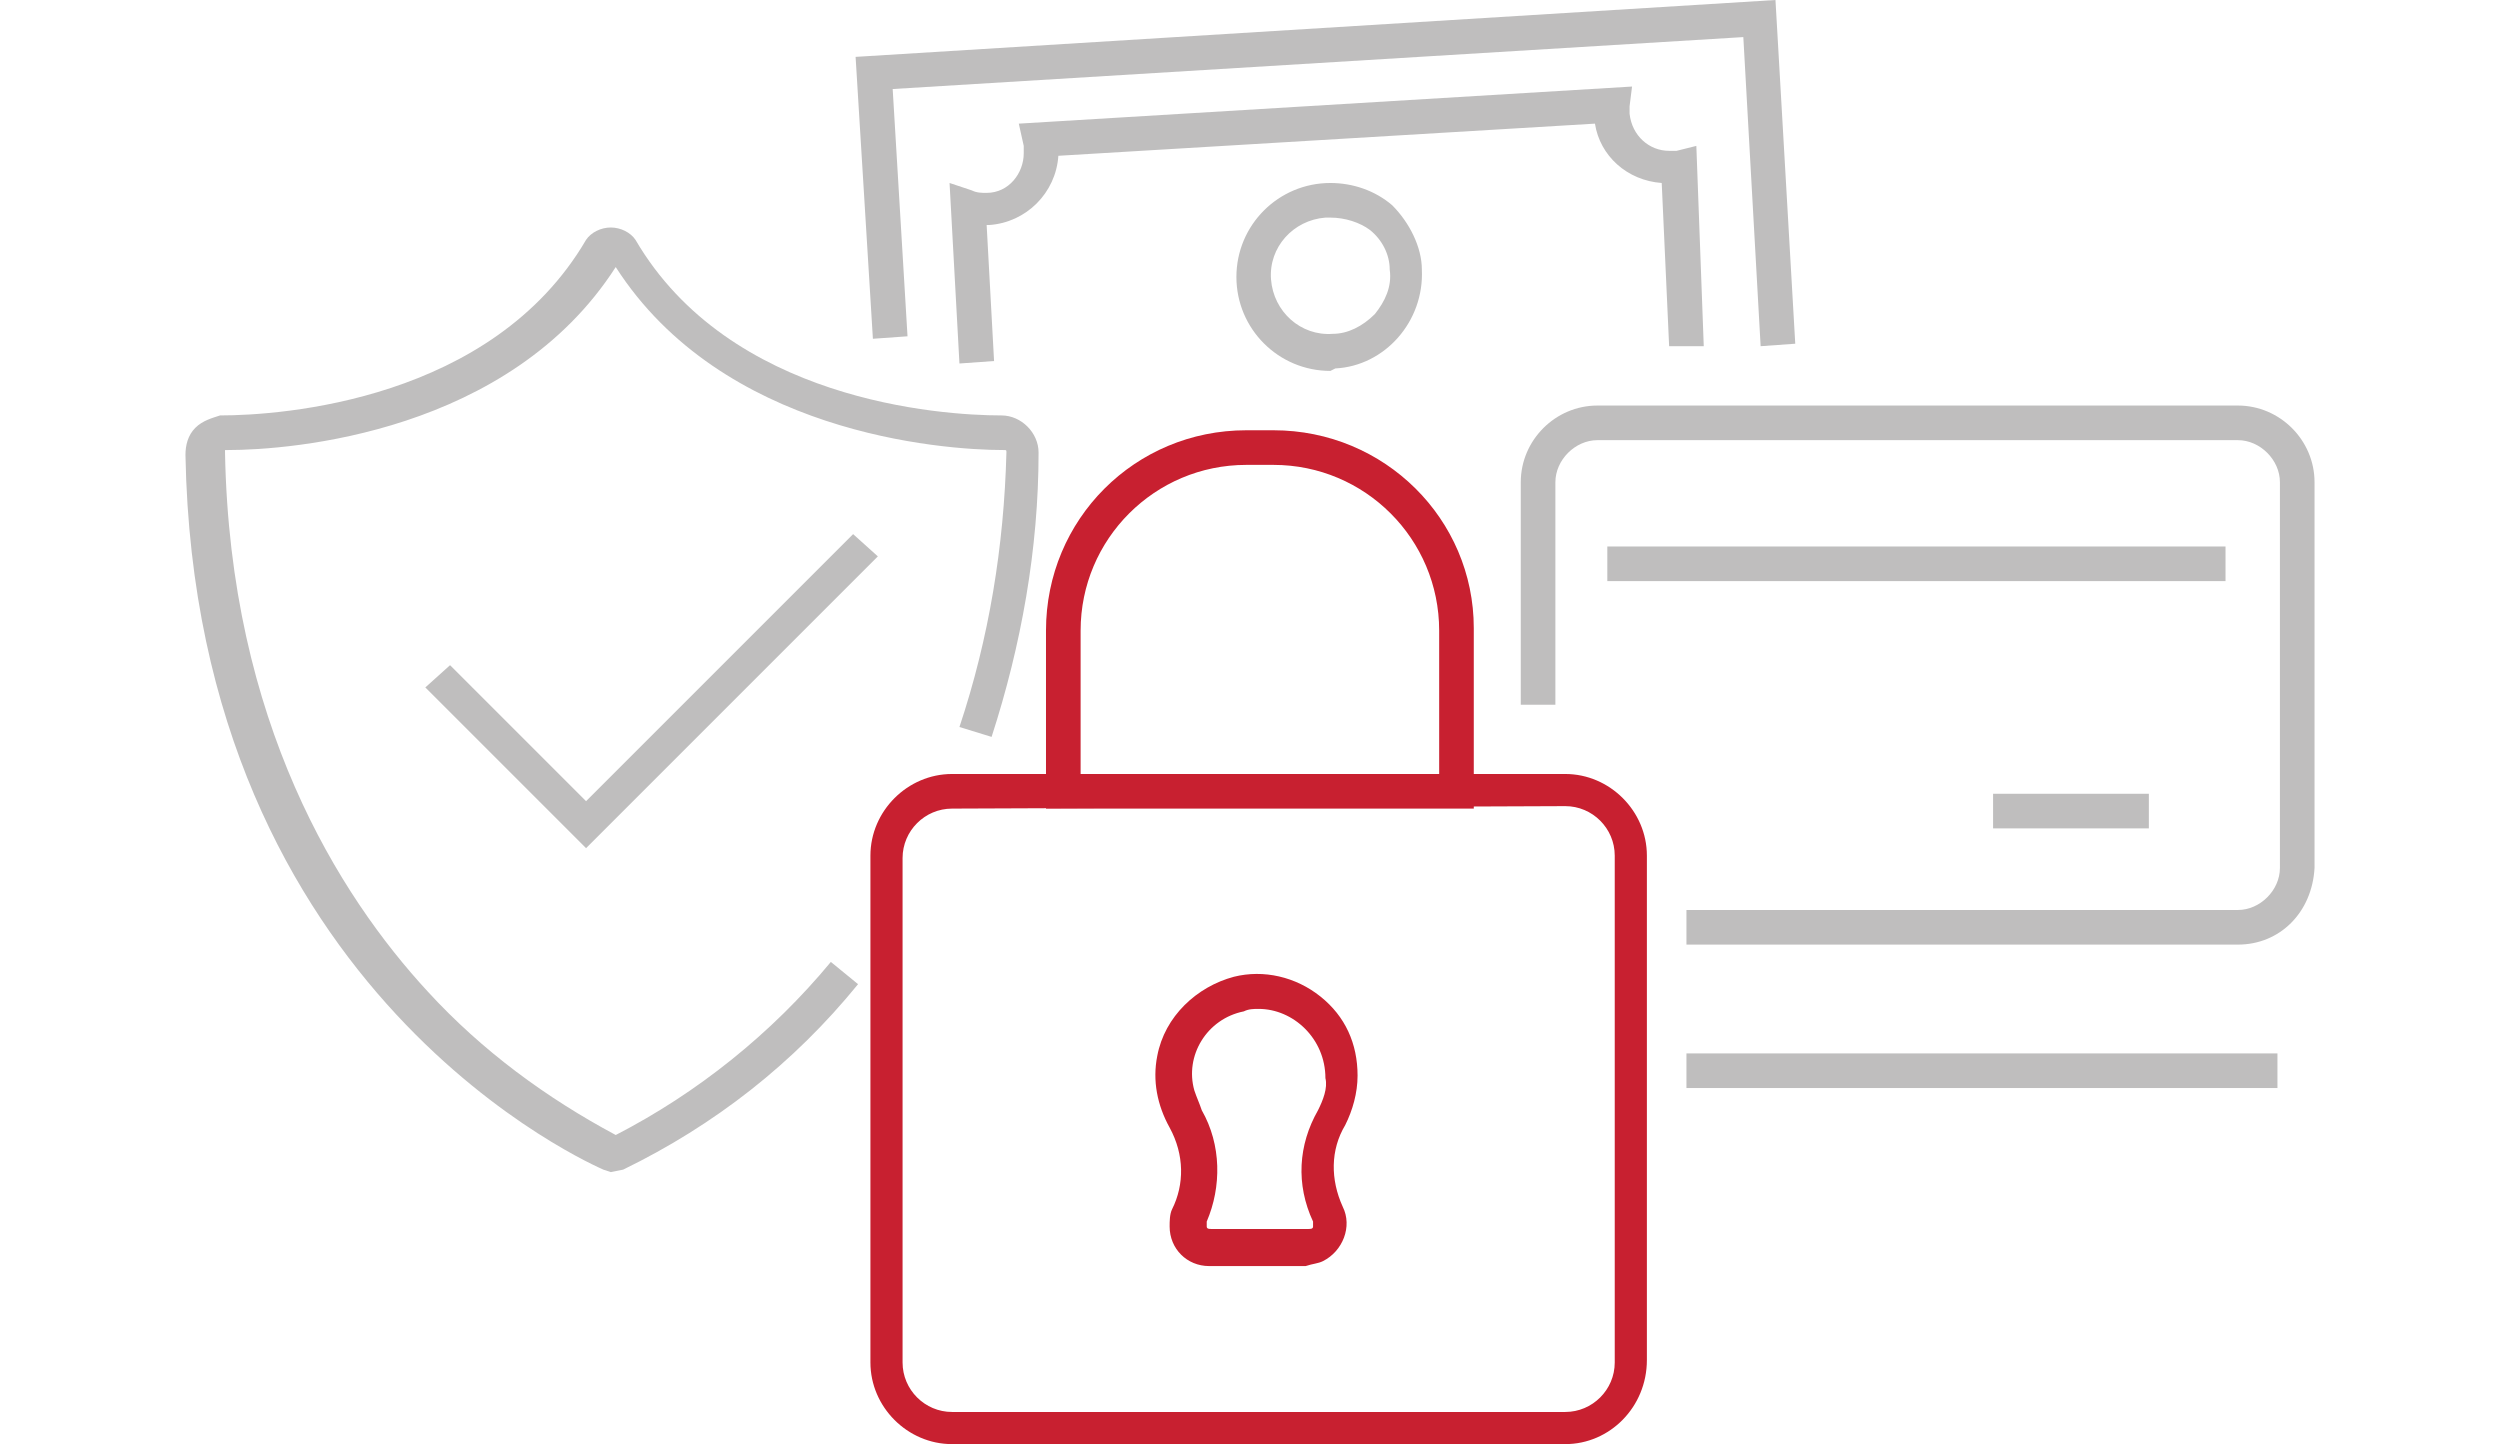
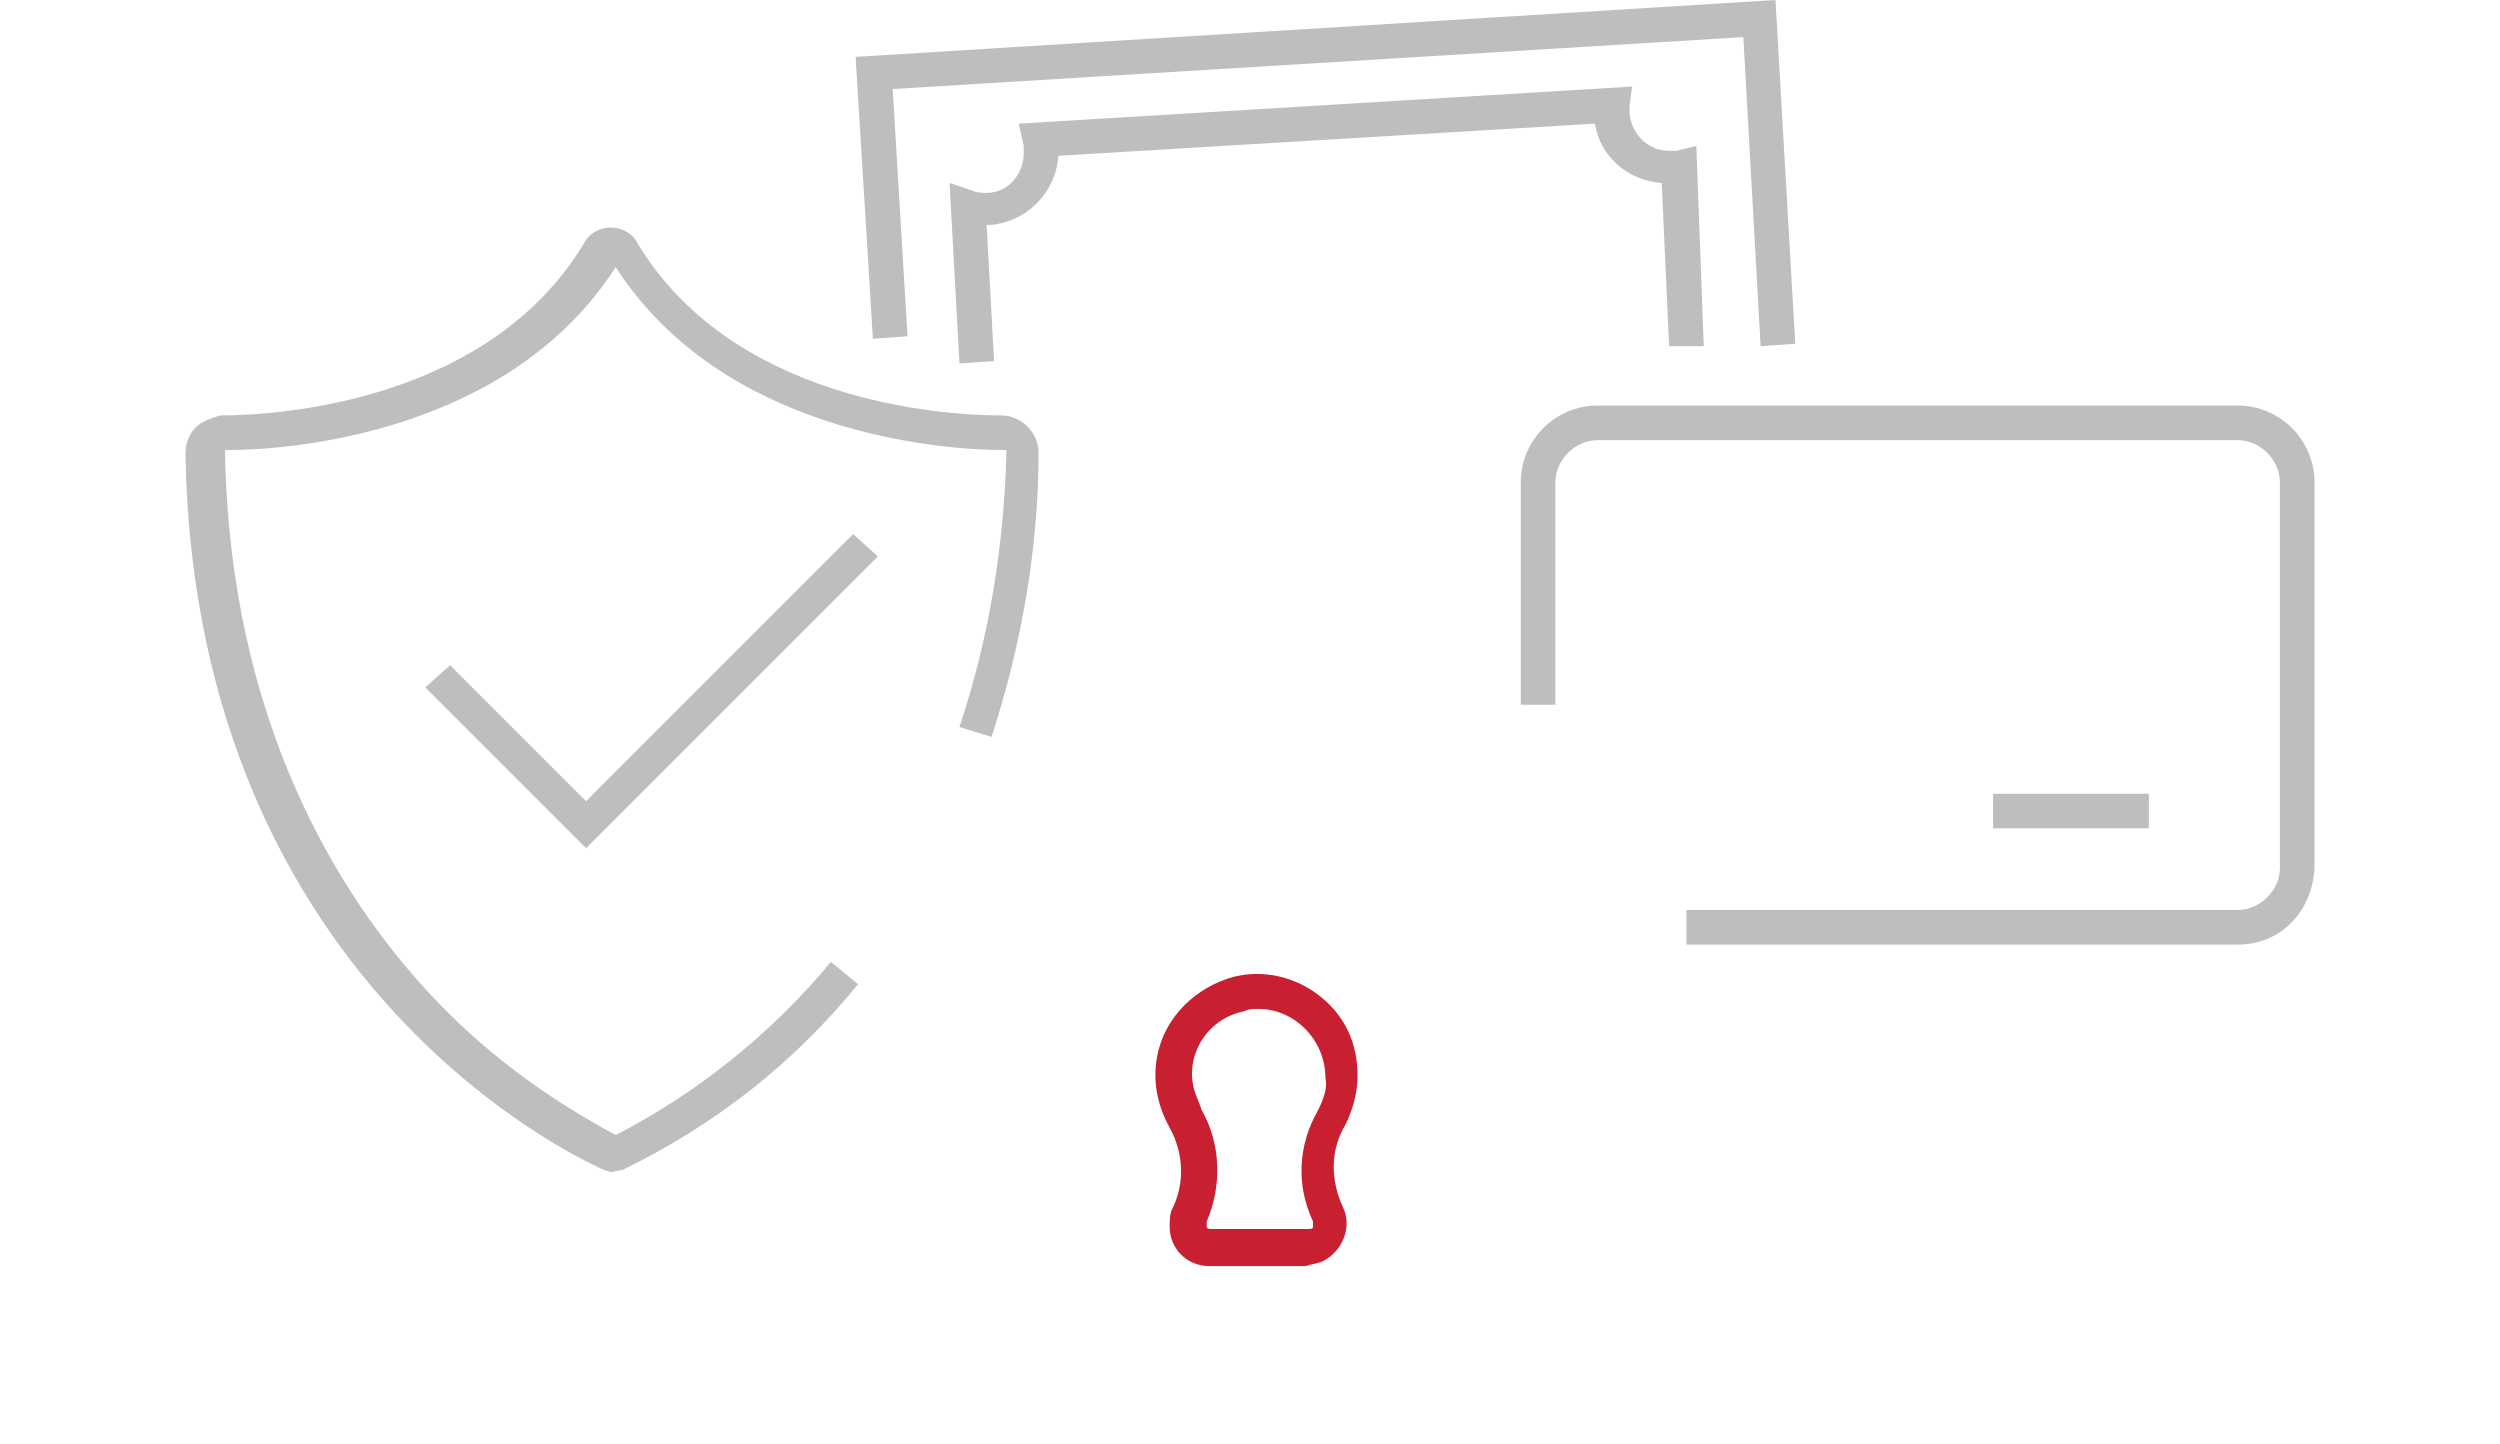
<svg xmlns="http://www.w3.org/2000/svg" version="1.1" id="Layer_1" x="0px" y="0px" viewBox="0 0 101.1 58.4" style="enable-background:new 0 0 101.1 58.4;" xml:space="preserve">
  <style type="text/css">
	.st0{fill:#BFBEBE;}
	.st1{fill:#C82030;}
</style>
  <g>
    <path class="st0" d="M24.7,47.4l-0.3-0.1c-0.2-0.1-16.5-7-16.9-28.9c0-0.4,0.1-0.8,0.4-1.1c0.3-0.3,0.7-0.4,1-0.5   c2.5,0,11-0.6,14.8-7.1c0.2-0.3,0.6-0.5,1-0.5l0,0c0.4,0,0.8,0.2,1,0.5c3.8,6.5,12.3,7.1,14.8,7.1c0.8,0,1.5,0.7,1.5,1.5   c0,0,0,0,0,0c0,3.9-0.7,7.8-1.9,11.5l-1.3-0.4c1.2-3.6,1.8-7.3,1.9-11.1c0-0.1,0-0.1-0.1-0.1c0,0,0,0,0,0c-2.6,0-11.4-0.7-15.7-7.4   c-4.3,6.7-13.1,7.4-15.7,7.4c0,0,0,0-0.1,0c0,0,0,0.1,0,0.1c0.2,10.9,4.6,17.9,8.2,21.8c2.2,2.4,4.8,4.3,7.6,5.8   c3.3-1.7,6.3-4.1,8.7-7l1.1,0.9c-2.6,3.2-5.8,5.7-9.5,7.5L24.7,47.4z" />
    <polygon class="st0" points="23.7,34.3 17.2,27.8 18.2,26.9 23.7,32.4 34.5,21.6 35.5,22.5  " />
    <path class="st0" d="M90.5,38.2H68.2v-1.4h22.3c0.9,0,1.7-0.8,1.7-1.7V19.5c0-0.9-0.8-1.7-1.7-1.7l0,0H64.6c-0.9,0-1.7,0.8-1.7,1.7   l0,0v9h-1.4v-9c0-1.7,1.4-3.1,3.1-3.1h25.9c1.7,0,3.1,1.4,3.1,3.1v15.6C93.5,36.9,92.2,38.2,90.5,38.2z" />
-     <rect x="65" y="22.1" class="st0" width="25" height="1.4" />
    <rect x="80.6" y="32.1" class="st0" width="6.3" height="1.4" />
-     <path class="st1" d="M63.3,58.4H38.5c-1.8,0-3.3-1.5-3.3-3.3V34.6c0-1.8,1.5-3.3,3.3-3.3h24.8c1.8,0,3.3,1.5,3.3,3.3v20.4   C66.6,56.9,65.1,58.4,63.3,58.4z M38.5,32.7c-1.1,0-2,0.9-2,2v20.4c0,1.1,0.9,2,2,2h24.8c1.1,0,2-0.9,2-2V34.6c0-1.1-0.9-2-2-2   L38.5,32.7z" />
-     <path class="st1" d="M59.5,32.7H42.3v-7.2c0-4.5,3.6-8.1,8.1-8.1h1.1c4.5,0,8.1,3.6,8.1,8c0,0,0,0,0,0V32.7z M43.7,31.3h14.5v-5.8   c0-3.7-3-6.7-6.7-6.7h-1.1c-3.7,0-6.7,3-6.7,6.7L43.7,31.3z" />
    <path class="st1" d="M52.8,51.2h-3.9c-0.9,0-1.6-0.7-1.6-1.6c0-0.2,0-0.5,0.1-0.7c0.5-1,0.5-2.2-0.1-3.3c-0.5-0.9-0.7-1.9-0.5-2.9   c0.3-1.6,1.6-2.8,3.1-3.2c1.2-0.3,2.5,0,3.5,0.8c1,0.8,1.5,1.9,1.5,3.2c0,0.7-0.2,1.4-0.5,2c-0.6,1-0.6,2.2-0.1,3.3   c0.4,0.8,0,1.8-0.8,2.2C53.3,51.1,53.1,51.1,52.8,51.2L52.8,51.2z M50.9,40.8c-0.2,0-0.4,0-0.6,0.1c-1.5,0.3-2.4,1.8-2,3.2   c0.1,0.3,0.2,0.5,0.3,0.8c0.8,1.4,0.8,3.1,0.2,4.5c0,0.1,0,0.2,0,0.2c0,0.1,0.1,0.1,0.2,0.1h3.9c0.1,0,0.2,0,0.2-0.1   c0-0.1,0-0.2,0-0.2c-0.7-1.5-0.6-3.1,0.2-4.5c0.2-0.4,0.4-0.9,0.3-1.3C53.6,42,52.3,40.8,50.9,40.8L50.9,40.8z" />
-     <rect x="68.2" y="42.6" class="st0" width="23.9" height="1.4" />
    <polygon class="st0" points="71.2,14 70.5,1.5 36.1,3.6 36.7,13.6 35.3,13.7 34.6,2.3 71.8,0 72.6,13.9  " />
-     <path class="st0" d="M53.8,15c-2.1,0-3.8-1.7-3.8-3.8c0-2.1,1.7-3.8,3.8-3.8c0.9,0,1.8,0.3,2.5,0.9C57,9,57.5,10,57.5,10.9l0,0   c0.1,2.1-1.5,3.9-3.5,4L53.8,15z M53.8,8.8h-0.2c-1.3,0.1-2.3,1.2-2.2,2.5s1.2,2.3,2.5,2.2c0.6,0,1.2-0.3,1.7-0.8   c0.4-0.5,0.7-1.1,0.6-1.8l0,0c0-0.6-0.3-1.2-0.8-1.6C55,9,54.4,8.8,53.8,8.8L53.8,8.8z" />
    <path class="st0" d="M38.8,14.7l-0.4-7.3l0.9,0.3c0.2,0.1,0.4,0.1,0.6,0.1c0.9,0,1.5-0.8,1.5-1.6c0,0,0,0,0,0c0-0.1,0-0.2,0-0.3   L41.2,5L66,3.5l-0.1,0.8c0,0.1,0,0.2,0,0.3c0.1,0.9,0.8,1.5,1.6,1.5h0.3l0.8-0.2l0.3,8.1h-1.4l-0.3-6.6c-1.4-0.1-2.5-1.1-2.7-2.4   L42.8,6.3c-0.1,1.5-1.3,2.7-2.8,2.8h-0.1l0.3,5.5L38.8,14.7z" />
  </g>
</svg>